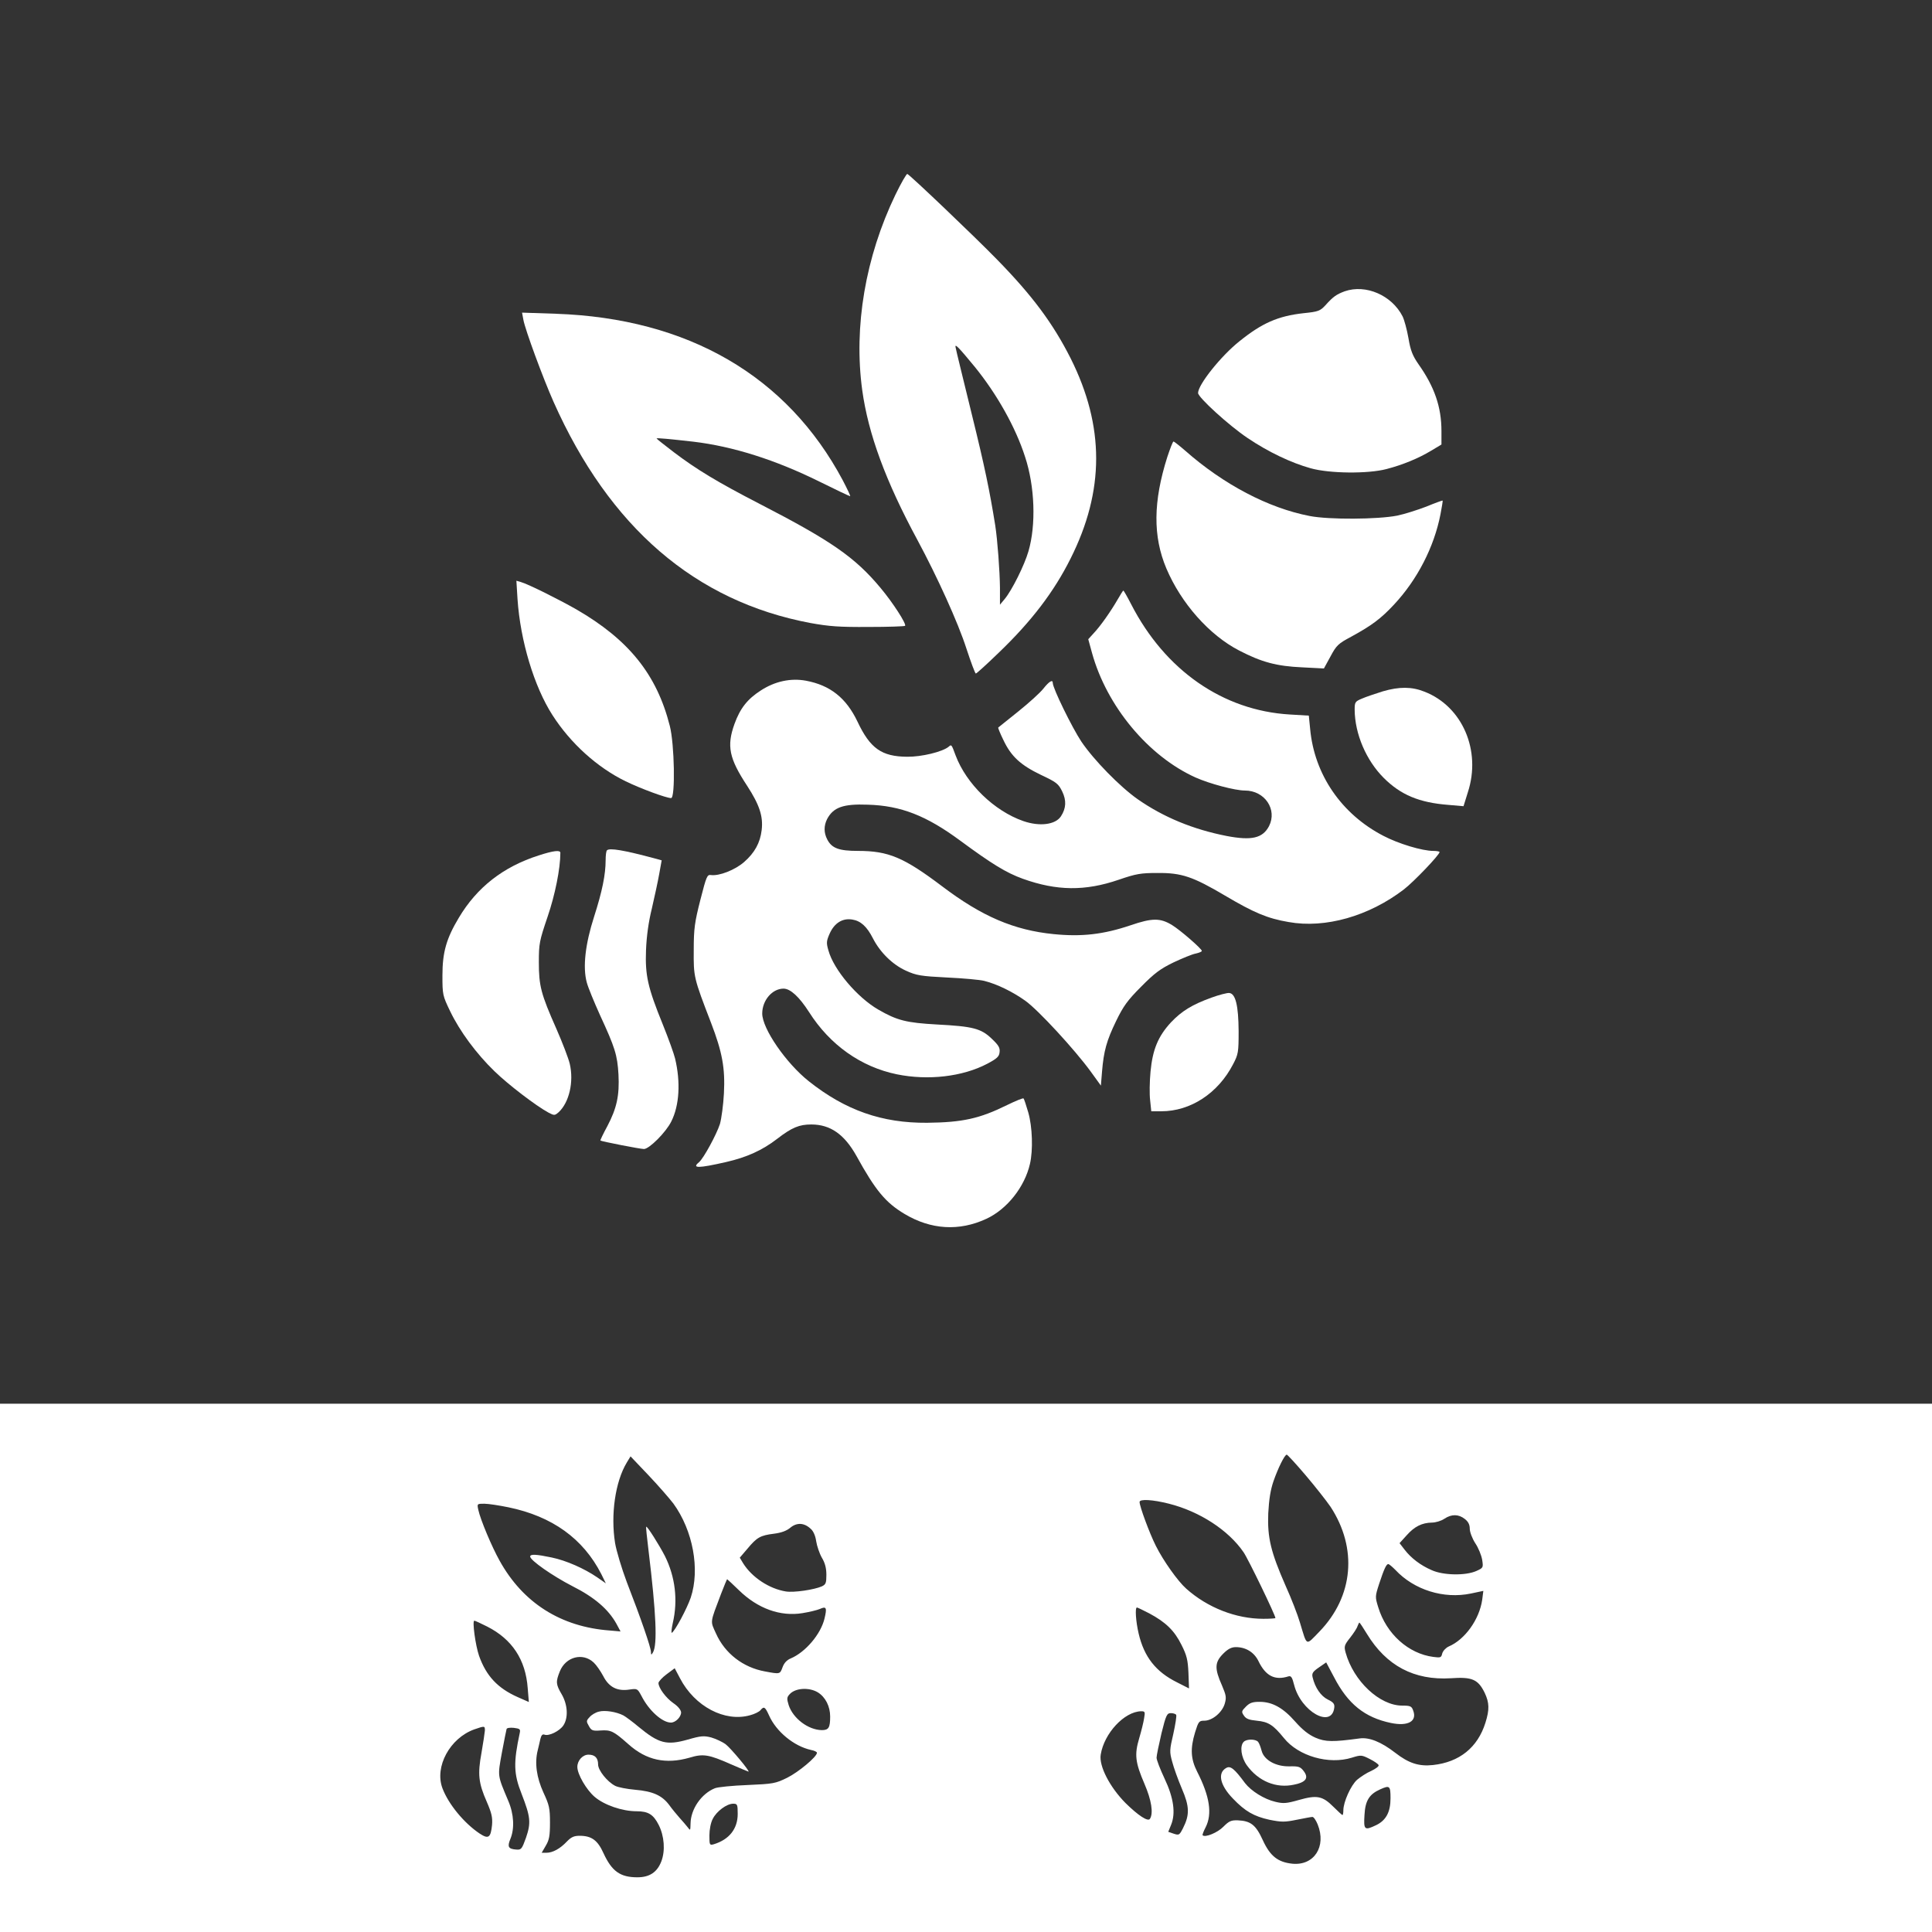
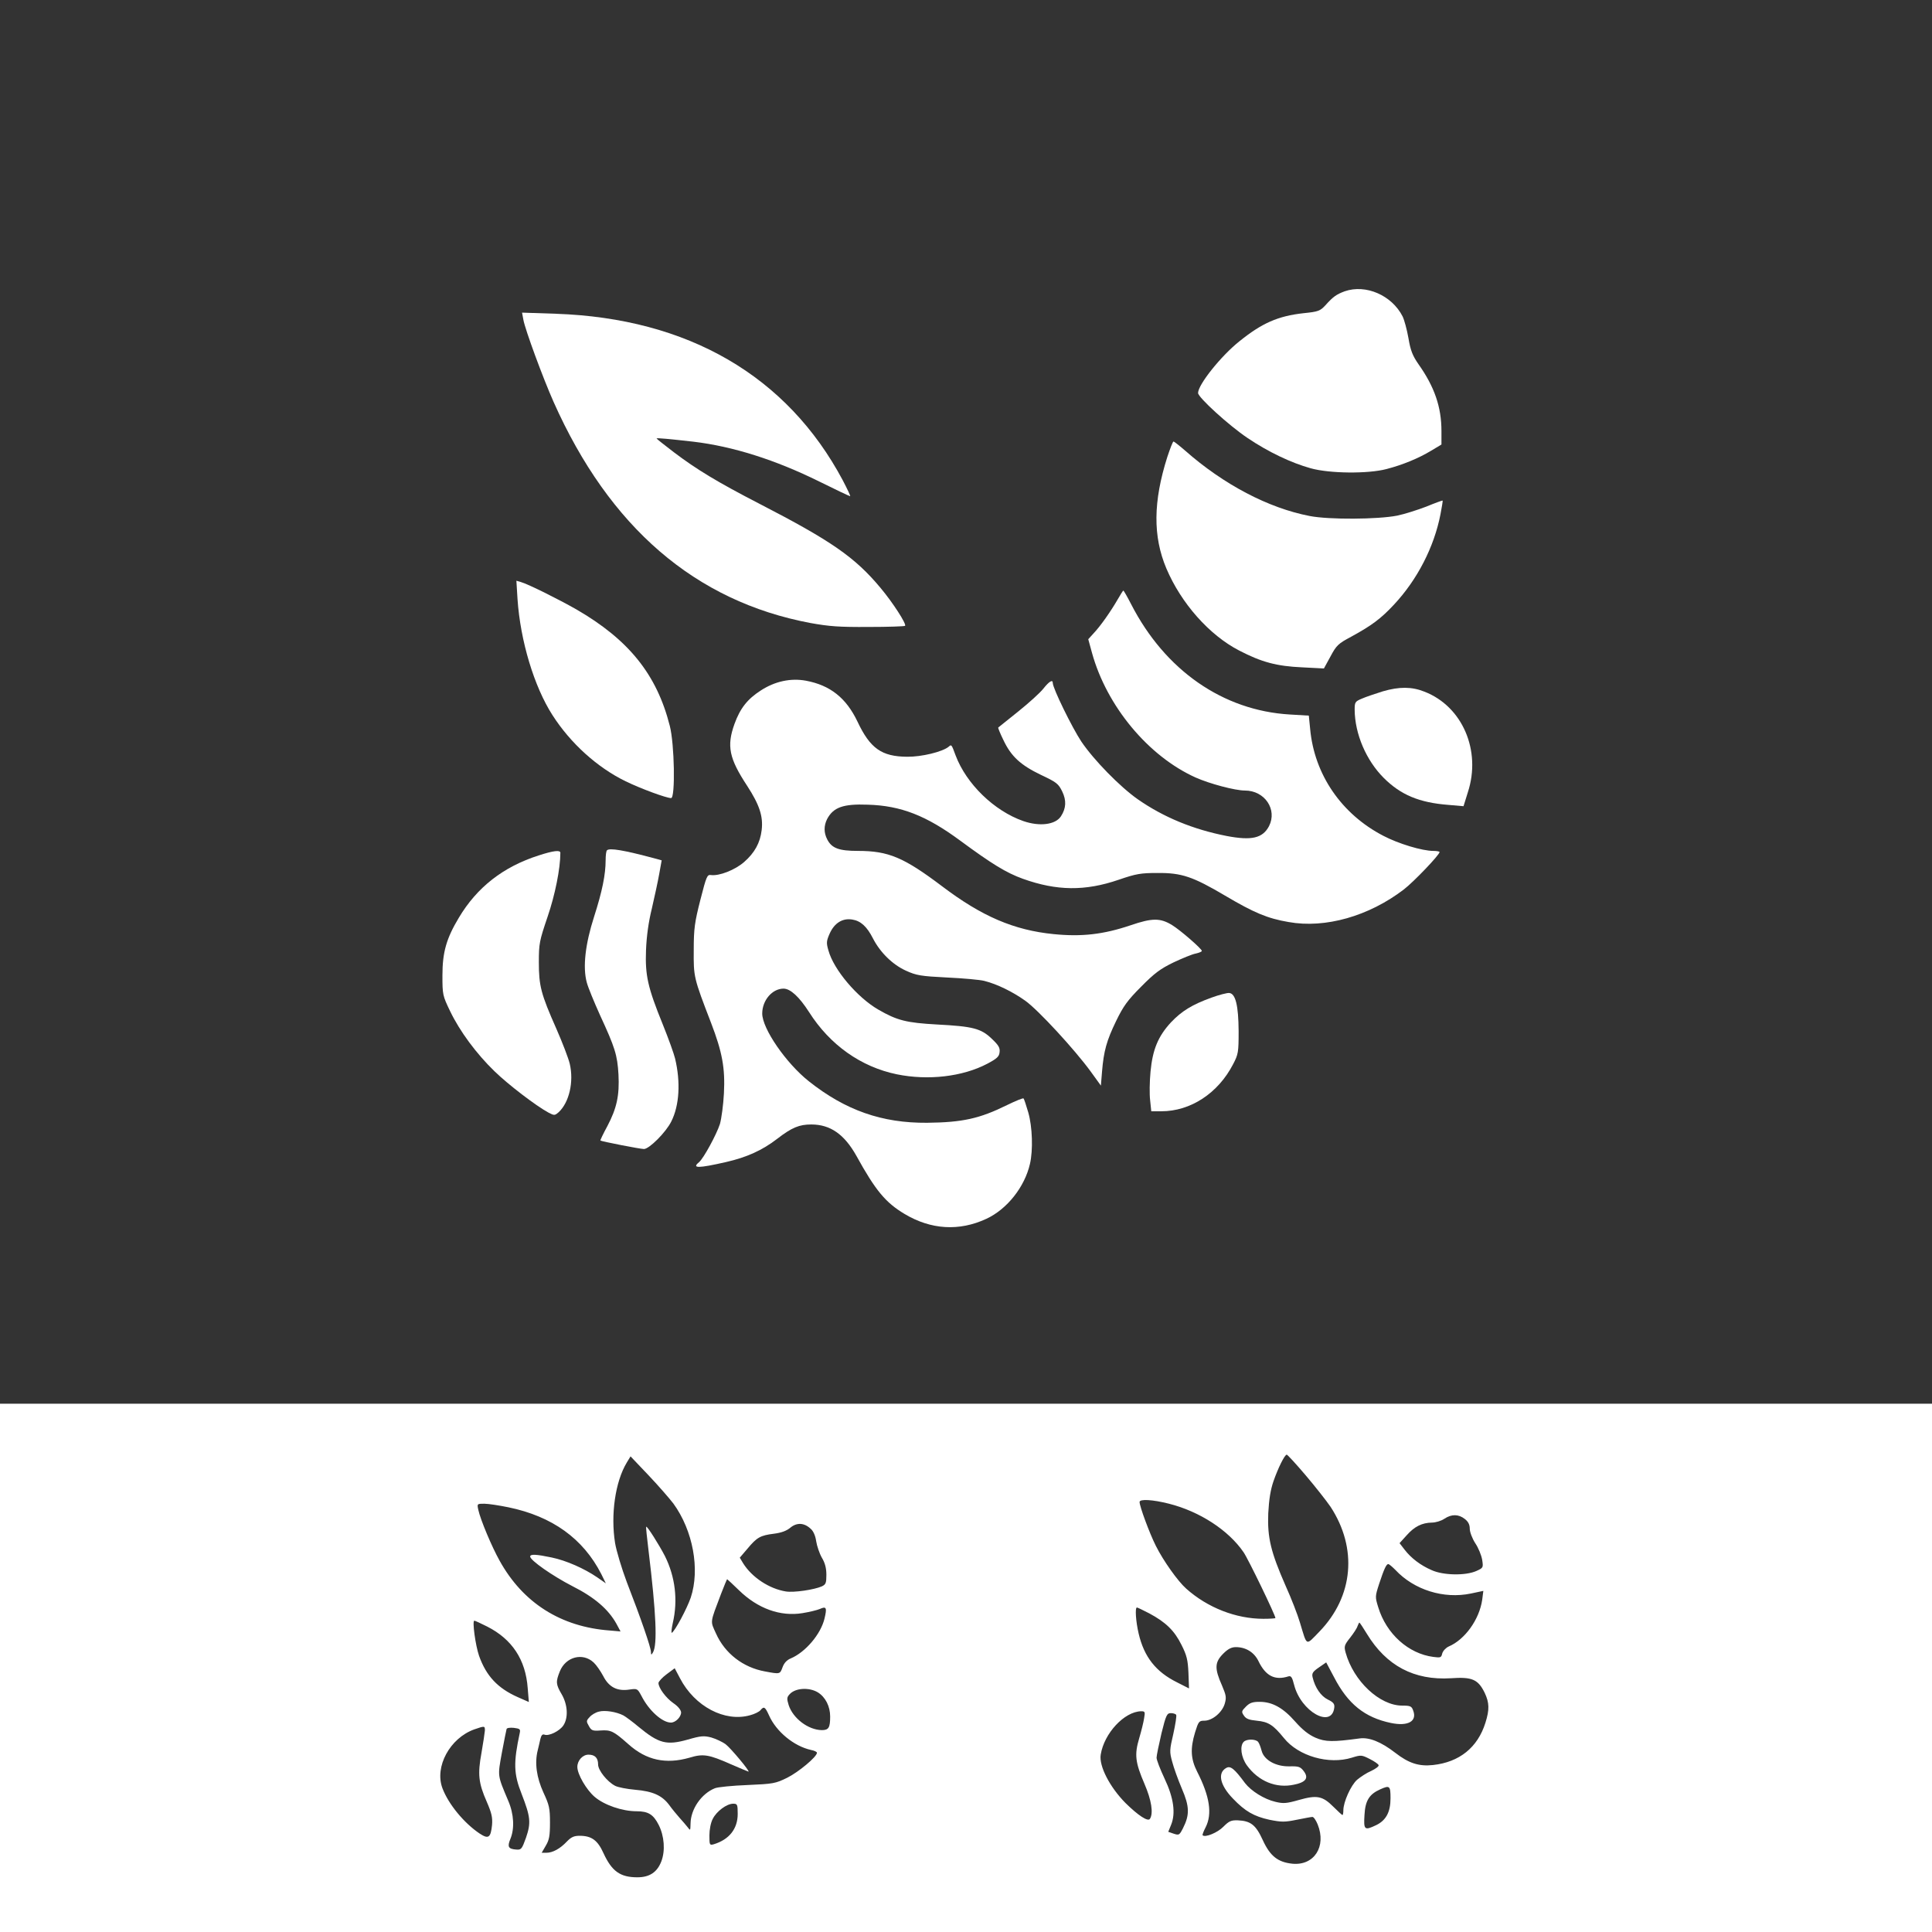
<svg xmlns="http://www.w3.org/2000/svg" version="1.0" width="1024pt" height="1024pt" viewBox="0 0 1024 1024" preserveAspectRatio="xMidYMid meet">
  <rect x="0" y="0" width="1024" height="1024" fill="#333333" stroke="none" />
  <g transform="translate(0,1024) scale(0.1,-0.1)" fill="#ffffff" stroke="none">
-     <path d="M4746 9208 c-159 -330 -222 -699 -176 -1036 32 -232 124 -482 292 -793 106 -197 216 -439 260 -576 24 -73 46 -132 50 -133 4 0 59 50 122 111 173 166 292 322 380 498 181 360 181 701 1 1061 -94 186 -203 333 -392 526 -118 121 -460 447 -474 452 -4 2 -33 -48 -63 -110z m421 -913 c117 -144 216 -320 266 -476 52 -157 59 -361 18 -501 -21 -73 -87 -206 -126 -253 l-25 -30 0 90 c-1 89 -13 252 -25 330 -30 186 -55 308 -125 592 -44 180 -83 338 -85 351 -6 24 14 4 102 -103z" />
    <path d="M7127 8696 c-43 -16 -61 -28 -102 -74 -28 -30 -37 -34 -116 -42 -136 -15 -221 -53 -340 -149 -98 -78 -219 -230 -219 -274 0 -23 163 -172 263 -239 110 -74 230 -131 334 -160 100 -28 304 -30 402 -4 85 22 170 57 236 97 l55 33 0 71 c0 128 -37 235 -122 355 -31 45 -42 72 -53 138 -8 45 -22 97 -31 115 -57 112 -195 172 -307 133z" />
    <path d="M2774 8545 c10 -54 104 -309 160 -435 296 -665 751 -1057 1361 -1172 100 -18 152 -22 308 -21 104 0 191 3 194 6 9 9 -66 125 -130 201 -135 162 -260 249 -642 446 -223 115 -333 182 -452 272 -51 39 -93 72 -93 74 0 4 71 -3 195 -17 210 -25 434 -96 667 -211 87 -43 160 -78 164 -78 3 0 -15 38 -39 84 -295 554 -821 859 -1521 883 l-179 6 7 -38z" />
    <path d="M6187 7818 c-75 -236 -77 -421 -5 -591 78 -184 227 -353 386 -435 119 -62 200 -83 333 -89 l116 -6 35 64 c31 58 41 68 109 104 110 60 158 96 228 171 123 132 212 304 246 479 7 38 13 71 11 72 -1 1 -40 -13 -86 -32 -47 -18 -116 -40 -155 -48 -102 -20 -360 -22 -463 -2 -219 42 -457 167 -661 347 -30 26 -58 48 -61 48 -4 0 -18 -37 -33 -82z" />
    <path d="M2743 7064 c15 -221 88 -463 185 -614 96 -150 238 -278 388 -351 80 -39 216 -89 241 -89 23 0 18 288 -7 383 -69 272 -217 456 -495 617 -95 54 -253 133 -294 145 l-24 7 6 -98z" />
    <path d="M5924 7063 c-37 -64 -91 -141 -127 -179 l-29 -32 20 -73 c78 -282 298 -547 549 -660 74 -33 209 -69 261 -69 106 0 173 -101 128 -189 -34 -64 -92 -77 -224 -52 -179 35 -336 100 -472 195 -94 66 -233 208 -299 306 -49 74 -151 282 -151 310 0 20 -19 9 -50 -30 -17 -22 -77 -76 -133 -121 -56 -45 -104 -83 -106 -85 -2 -2 10 -31 27 -66 41 -87 91 -133 199 -185 83 -39 93 -47 113 -88 23 -48 21 -89 -7 -132 -29 -44 -112 -55 -199 -25 -155 54 -302 197 -359 348 -22 60 -22 59 -37 46 -33 -27 -144 -54 -220 -53 -135 1 -196 44 -263 186 -60 126 -145 193 -273 217 -81 15 -165 -3 -240 -52 -70 -45 -109 -94 -139 -177 -42 -117 -29 -182 67 -328 65 -100 86 -162 77 -235 -8 -67 -37 -120 -93 -169 -48 -42 -132 -75 -176 -69 -20 3 -24 -7 -56 -132 -30 -118 -35 -152 -35 -265 -1 -143 -1 -146 92 -387 59 -154 75 -239 68 -373 -3 -60 -13 -133 -21 -162 -18 -56 -87 -183 -111 -203 -40 -33 -5 -33 144 1 109 25 191 62 269 122 79 61 118 77 182 77 101 0 175 -52 239 -166 102 -185 155 -248 255 -308 140 -84 290 -93 434 -26 110 51 203 169 231 291 17 73 13 197 -9 273 -11 38 -22 71 -25 74 -3 3 -42 -13 -87 -35 -146 -72 -236 -92 -424 -94 -239 -2 -433 66 -627 220 -121 96 -247 279 -247 359 0 70 53 132 113 132 36 0 83 -43 135 -124 111 -175 276 -291 465 -330 166 -34 349 -13 480 56 51 27 63 38 65 61 3 23 -5 37 -41 71 -57 55 -100 66 -292 76 -160 9 -210 21 -310 79 -111 64 -236 211 -264 313 -12 41 -11 50 7 91 25 55 68 82 120 73 44 -7 77 -37 109 -100 38 -74 104 -139 175 -171 55 -25 78 -29 217 -36 86 -4 175 -12 198 -18 68 -17 151 -58 217 -105 69 -49 262 -259 346 -374 l55 -76 6 74 c9 109 24 164 75 269 38 78 60 109 132 181 71 72 102 95 172 129 47 22 100 44 118 47 18 4 32 10 32 14 0 11 -115 111 -158 137 -62 38 -105 38 -219 -1 -145 -49 -260 -62 -409 -47 -210 21 -380 94 -590 253 -204 154 -285 188 -447 188 -100 0 -138 14 -162 60 -19 36 -19 73 -1 109 33 62 85 81 215 76 176 -5 311 -58 491 -191 167 -123 243 -170 332 -202 179 -64 329 -66 507 -5 93 32 118 36 206 36 128 1 187 -19 358 -120 154 -91 225 -121 337 -140 194 -35 426 31 611 173 52 40 189 183 189 198 0 3 -15 6 -33 6 -59 0 -185 38 -265 80 -222 115 -366 325 -388 567 l-7 70 -101 6 c-354 21 -661 234 -841 585 -20 39 -39 72 -41 72 -2 0 -15 -21 -30 -47z" />
    <path d="M7330 6576 c-41 -13 -92 -30 -112 -39 -36 -15 -38 -19 -38 -59 1 -128 61 -268 154 -361 90 -90 188 -131 342 -143 l81 -7 23 74 c72 221 -29 455 -230 533 -67 27 -134 27 -220 2z" />
    <path d="M3217 5733 c-4 -3 -7 -27 -7 -52 0 -76 -18 -165 -61 -299 -47 -146 -61 -268 -39 -349 7 -27 39 -104 70 -173 80 -173 92 -212 98 -314 6 -112 -9 -180 -59 -275 -22 -40 -38 -75 -37 -76 7 -5 211 -45 231 -45 28 0 117 89 145 146 43 85 50 209 20 334 -6 25 -35 106 -65 180 -80 197 -94 260 -89 394 3 74 13 148 31 221 14 61 32 143 39 183 l13 72 -36 10 c-164 44 -241 57 -254 43z" />
    <path d="M2855 5706 c-188 -60 -327 -169 -423 -330 -66 -110 -87 -183 -87 -306 0 -102 1 -107 41 -190 51 -106 138 -224 235 -318 72 -70 218 -182 286 -219 31 -16 33 -16 54 2 56 52 81 161 59 256 -7 30 -39 113 -71 186 -82 185 -93 228 -93 353 0 99 3 113 46 240 40 117 68 256 68 340 0 16 -38 11 -115 -14z" />
    <path d="M6420 4952 c-102 -37 -157 -71 -214 -131 -68 -74 -97 -144 -108 -261 -5 -52 -6 -121 -2 -152 l6 -58 53 0 c155 0 301 95 381 250 27 52 29 62 29 175 -1 135 -16 199 -50 202 -11 1 -54 -10 -95 -25z" />
    <path d="M0 1400 l0 -1400 5120 0 5120 0 0 1400 0 1400 -5120 0 -5120 0 0 -1400z m6920 1021 c51 -60 110 -135 132 -167 144 -220 122 -475 -59 -662 -74 -76 -64 -80 -103 48 -12 41 -46 129 -76 195 -79 180 -97 256 -92 384 4 74 12 125 28 171 24 69 59 140 70 140 4 0 49 -49 100 -109z m-3351 -150 c104 -143 142 -349 92 -499 -20 -58 -83 -176 -100 -186 -4 -3 -2 20 5 52 28 120 13 245 -42 355 -30 58 -94 160 -99 155 -2 -2 4 -57 12 -123 41 -337 48 -501 24 -543 -9 -15 -10 -15 -11 3 0 23 -53 177 -128 370 -27 72 -55 165 -62 207 -24 150 1 325 62 426 l20 33 97 -102 c53 -56 111 -123 130 -148z m2627 -1 c162 -41 315 -140 395 -257 24 -34 169 -334 169 -349 0 -2 -29 -4 -64 -4 -145 0 -296 59 -409 160 -44 39 -121 147 -161 227 -34 68 -86 209 -86 232 0 17 69 13 156 -9z m-3501 -19 c232 -48 396 -166 492 -354 l24 -49 -46 32 c-69 47 -164 89 -241 105 -81 17 -114 19 -114 5 0 -20 119 -103 224 -157 117 -59 190 -122 233 -199 l22 -41 -57 5 c-259 19 -460 146 -584 370 -41 73 -102 218 -113 270 -7 32 -6 32 32 32 21 0 79 -9 128 -19z m5069 -62 c18 -14 26 -30 26 -51 0 -18 13 -52 29 -77 17 -25 33 -65 37 -89 6 -41 6 -42 -32 -59 -57 -25 -175 -23 -236 5 -60 26 -109 64 -143 108 l-27 35 38 42 c41 46 80 66 134 67 19 0 49 9 65 20 39 26 76 25 109 -1z m-3467 -52 c14 -12 25 -37 29 -66 4 -25 17 -64 30 -87 17 -28 24 -56 24 -91 0 -43 -3 -51 -24 -61 -41 -18 -149 -34 -191 -27 -87 14 -179 74 -226 149 l-18 30 41 48 c50 60 68 70 140 79 39 5 67 15 87 32 34 28 73 27 108 -6z m3099 -218 c99 -106 256 -155 400 -125 l66 14 -6 -47 c-15 -104 -91 -211 -178 -248 -15 -7 -30 -23 -34 -37 -5 -22 -9 -23 -47 -18 -132 17 -249 122 -292 263 -17 55 -17 57 5 125 26 79 38 104 48 104 5 0 21 -14 38 -31z m-3480 -107 c100 -98 220 -141 337 -122 37 6 78 16 92 22 35 16 39 7 25 -51 -20 -83 -101 -178 -179 -211 -20 -8 -35 -24 -43 -46 -14 -38 -13 -38 -93 -23 -117 21 -213 96 -260 201 -31 69 -33 52 27 211 16 42 31 77 32 77 1 0 29 -26 62 -58z m2175 -123 c88 -47 134 -92 171 -167 28 -55 34 -80 37 -149 l3 -82 -63 32 c-113 56 -175 135 -204 259 -15 64 -20 138 -9 138 3 0 32 -14 65 -31z m-3509 -70 c132 -67 204 -175 215 -327 l6 -73 -59 26 c-106 47 -167 112 -205 219 -19 55 -37 186 -25 186 4 0 34 -14 68 -31z m4663 -39 c103 -169 250 -247 445 -235 113 8 144 -6 179 -77 25 -53 26 -89 4 -159 -41 -131 -138 -209 -278 -224 -74 -8 -128 9 -200 65 -75 58 -138 83 -189 76 -140 -19 -181 -19 -234 4 -36 16 -68 41 -107 85 -64 73 -121 105 -189 105 -37 0 -52 -5 -72 -25 -24 -24 -25 -28 -11 -48 11 -17 27 -23 68 -27 62 -6 87 -22 144 -92 77 -96 238 -142 360 -104 48 15 52 15 95 -7 24 -12 46 -27 47 -33 2 -6 -16 -19 -39 -30 -24 -10 -57 -32 -75 -47 -33 -29 -73 -118 -73 -162 0 -14 -2 -25 -5 -25 -2 0 -24 20 -48 44 -57 57 -87 63 -182 36 -67 -19 -83 -20 -125 -10 -60 14 -128 57 -161 99 -56 76 -77 93 -99 81 -48 -26 -35 -91 35 -163 64 -67 111 -94 193 -112 65 -13 81 -13 145 0 40 8 77 15 83 15 7 0 19 -18 28 -40 47 -117 -19 -219 -134 -208 -77 8 -118 40 -157 125 -37 81 -64 102 -133 105 -35 1 -46 -4 -76 -34 -30 -31 -97 -59 -110 -45 -2 2 5 21 16 42 36 71 22 164 -45 295 -34 67 -37 122 -11 208 18 58 21 62 49 62 42 0 94 43 108 89 10 34 8 45 -14 97 -41 92 -39 124 7 170 24 24 43 34 66 34 53 0 97 -27 120 -74 38 -79 87 -104 159 -81 14 4 20 -5 30 -45 36 -142 200 -234 213 -120 2 19 -5 28 -34 42 -37 18 -68 63 -81 118 -5 21 1 30 33 52 l39 27 42 -79 c73 -141 162 -213 301 -242 91 -19 140 9 118 66 -8 23 -15 26 -58 26 -120 0 -258 130 -300 281 -9 33 -7 40 24 79 18 23 36 50 39 61 4 10 8 19 10 19 2 0 20 -27 40 -60z m-4098 -152 c14 -13 36 -45 50 -71 30 -59 74 -82 139 -72 42 6 43 5 64 -34 39 -77 110 -141 156 -141 25 0 54 30 54 54 -1 13 -16 32 -41 49 -40 28 -79 81 -79 107 1 8 20 29 43 46 l43 32 28 -53 c78 -150 238 -234 372 -196 23 6 47 18 54 26 19 23 25 19 46 -27 38 -86 132 -163 222 -183 17 -3 32 -10 32 -15 0 -21 -97 -102 -157 -132 -63 -31 -74 -33 -212 -39 -80 -3 -158 -11 -172 -17 -72 -29 -128 -111 -129 -187 -1 -38 -1 -39 -15 -20 -9 11 -28 34 -43 50 -15 17 -40 47 -55 68 -38 51 -87 73 -181 81 -44 4 -91 13 -106 21 -42 22 -90 82 -90 113 0 35 -17 52 -51 52 -31 0 -59 -31 -59 -65 0 -39 48 -121 91 -158 51 -44 147 -77 223 -77 62 0 89 -17 117 -72 30 -59 36 -137 14 -194 -22 -57 -62 -84 -127 -84 -91 0 -135 32 -179 127 -31 69 -63 93 -127 93 -30 0 -45 -7 -68 -31 -36 -38 -75 -59 -108 -59 l-25 0 22 38 c18 30 22 52 22 122 0 77 -4 93 -35 160 -36 79 -47 156 -30 223 4 17 11 45 14 60 5 20 11 27 22 23 23 -9 80 19 100 49 27 41 23 110 -9 165 -31 53 -32 66 -10 121 31 78 122 102 180 47z m1188 -158 c40 -25 65 -74 65 -128 0 -59 -8 -72 -44 -72 -72 1 -153 62 -176 133 -10 33 -10 41 5 57 30 34 104 38 150 10z m1729 -137 c-3 -21 -15 -69 -26 -106 -26 -87 -21 -128 28 -242 37 -86 48 -155 29 -185 -10 -17 -62 17 -130 84 -83 84 -141 196 -131 256 18 113 125 228 214 230 21 0 22 -3 16 -37z m170 18 c3 -5 -4 -50 -15 -100 -20 -86 -21 -95 -6 -149 8 -31 31 -95 51 -142 41 -95 42 -139 6 -210 -19 -37 -21 -38 -49 -29 l-29 10 15 37 c25 61 14 143 -35 246 -23 49 -42 98 -42 110 0 11 12 69 26 129 24 97 29 107 50 107 12 0 25 -4 28 -9z m-3664 -83 c-1 -13 -9 -66 -18 -118 -21 -114 -16 -160 28 -260 26 -60 31 -83 28 -122 -7 -69 -19 -77 -66 -46 -82 55 -165 155 -197 240 -43 114 40 266 169 312 55 19 56 19 56 -6z m185 -12 c-34 -159 -33 -217 10 -325 47 -121 50 -152 23 -231 -22 -61 -25 -65 -52 -63 -42 3 -48 15 -31 56 23 55 19 132 -11 202 -58 138 -57 128 -34 255 12 63 23 120 25 126 2 6 19 8 39 6 31 -4 35 -7 31 -26z m4615 -348 c0 -72 -24 -117 -77 -142 -61 -29 -66 -25 -61 54 4 76 25 110 83 136 51 23 55 19 55 -48z m-3460 -82 c0 -79 -45 -136 -127 -161 -22 -6 -23 -4 -23 47 0 30 7 68 18 88 20 40 74 80 108 80 22 0 24 -4 24 -54z" />
    <path d="M6592 1008 c-22 -22 -14 -82 17 -125 61 -84 155 -123 250 -102 64 13 79 36 50 73 -17 22 -27 25 -73 24 -73 -2 -136 33 -149 82 -5 19 -13 41 -19 48 -13 15 -60 16 -76 0z" />
    <path d="M3174 1168 c-17 -4 -39 -17 -49 -29 -18 -19 -18 -23 -4 -47 13 -24 20 -27 61 -24 56 4 70 -3 149 -73 95 -85 198 -107 324 -71 72 22 102 17 219 -35 49 -21 91 -39 93 -39 10 0 -94 125 -122 146 -17 12 -51 28 -75 35 -39 10 -55 9 -124 -11 -114 -32 -154 -21 -262 68 -32 27 -69 54 -80 60 -37 19 -98 29 -130 20z" />
  </g>
</svg>